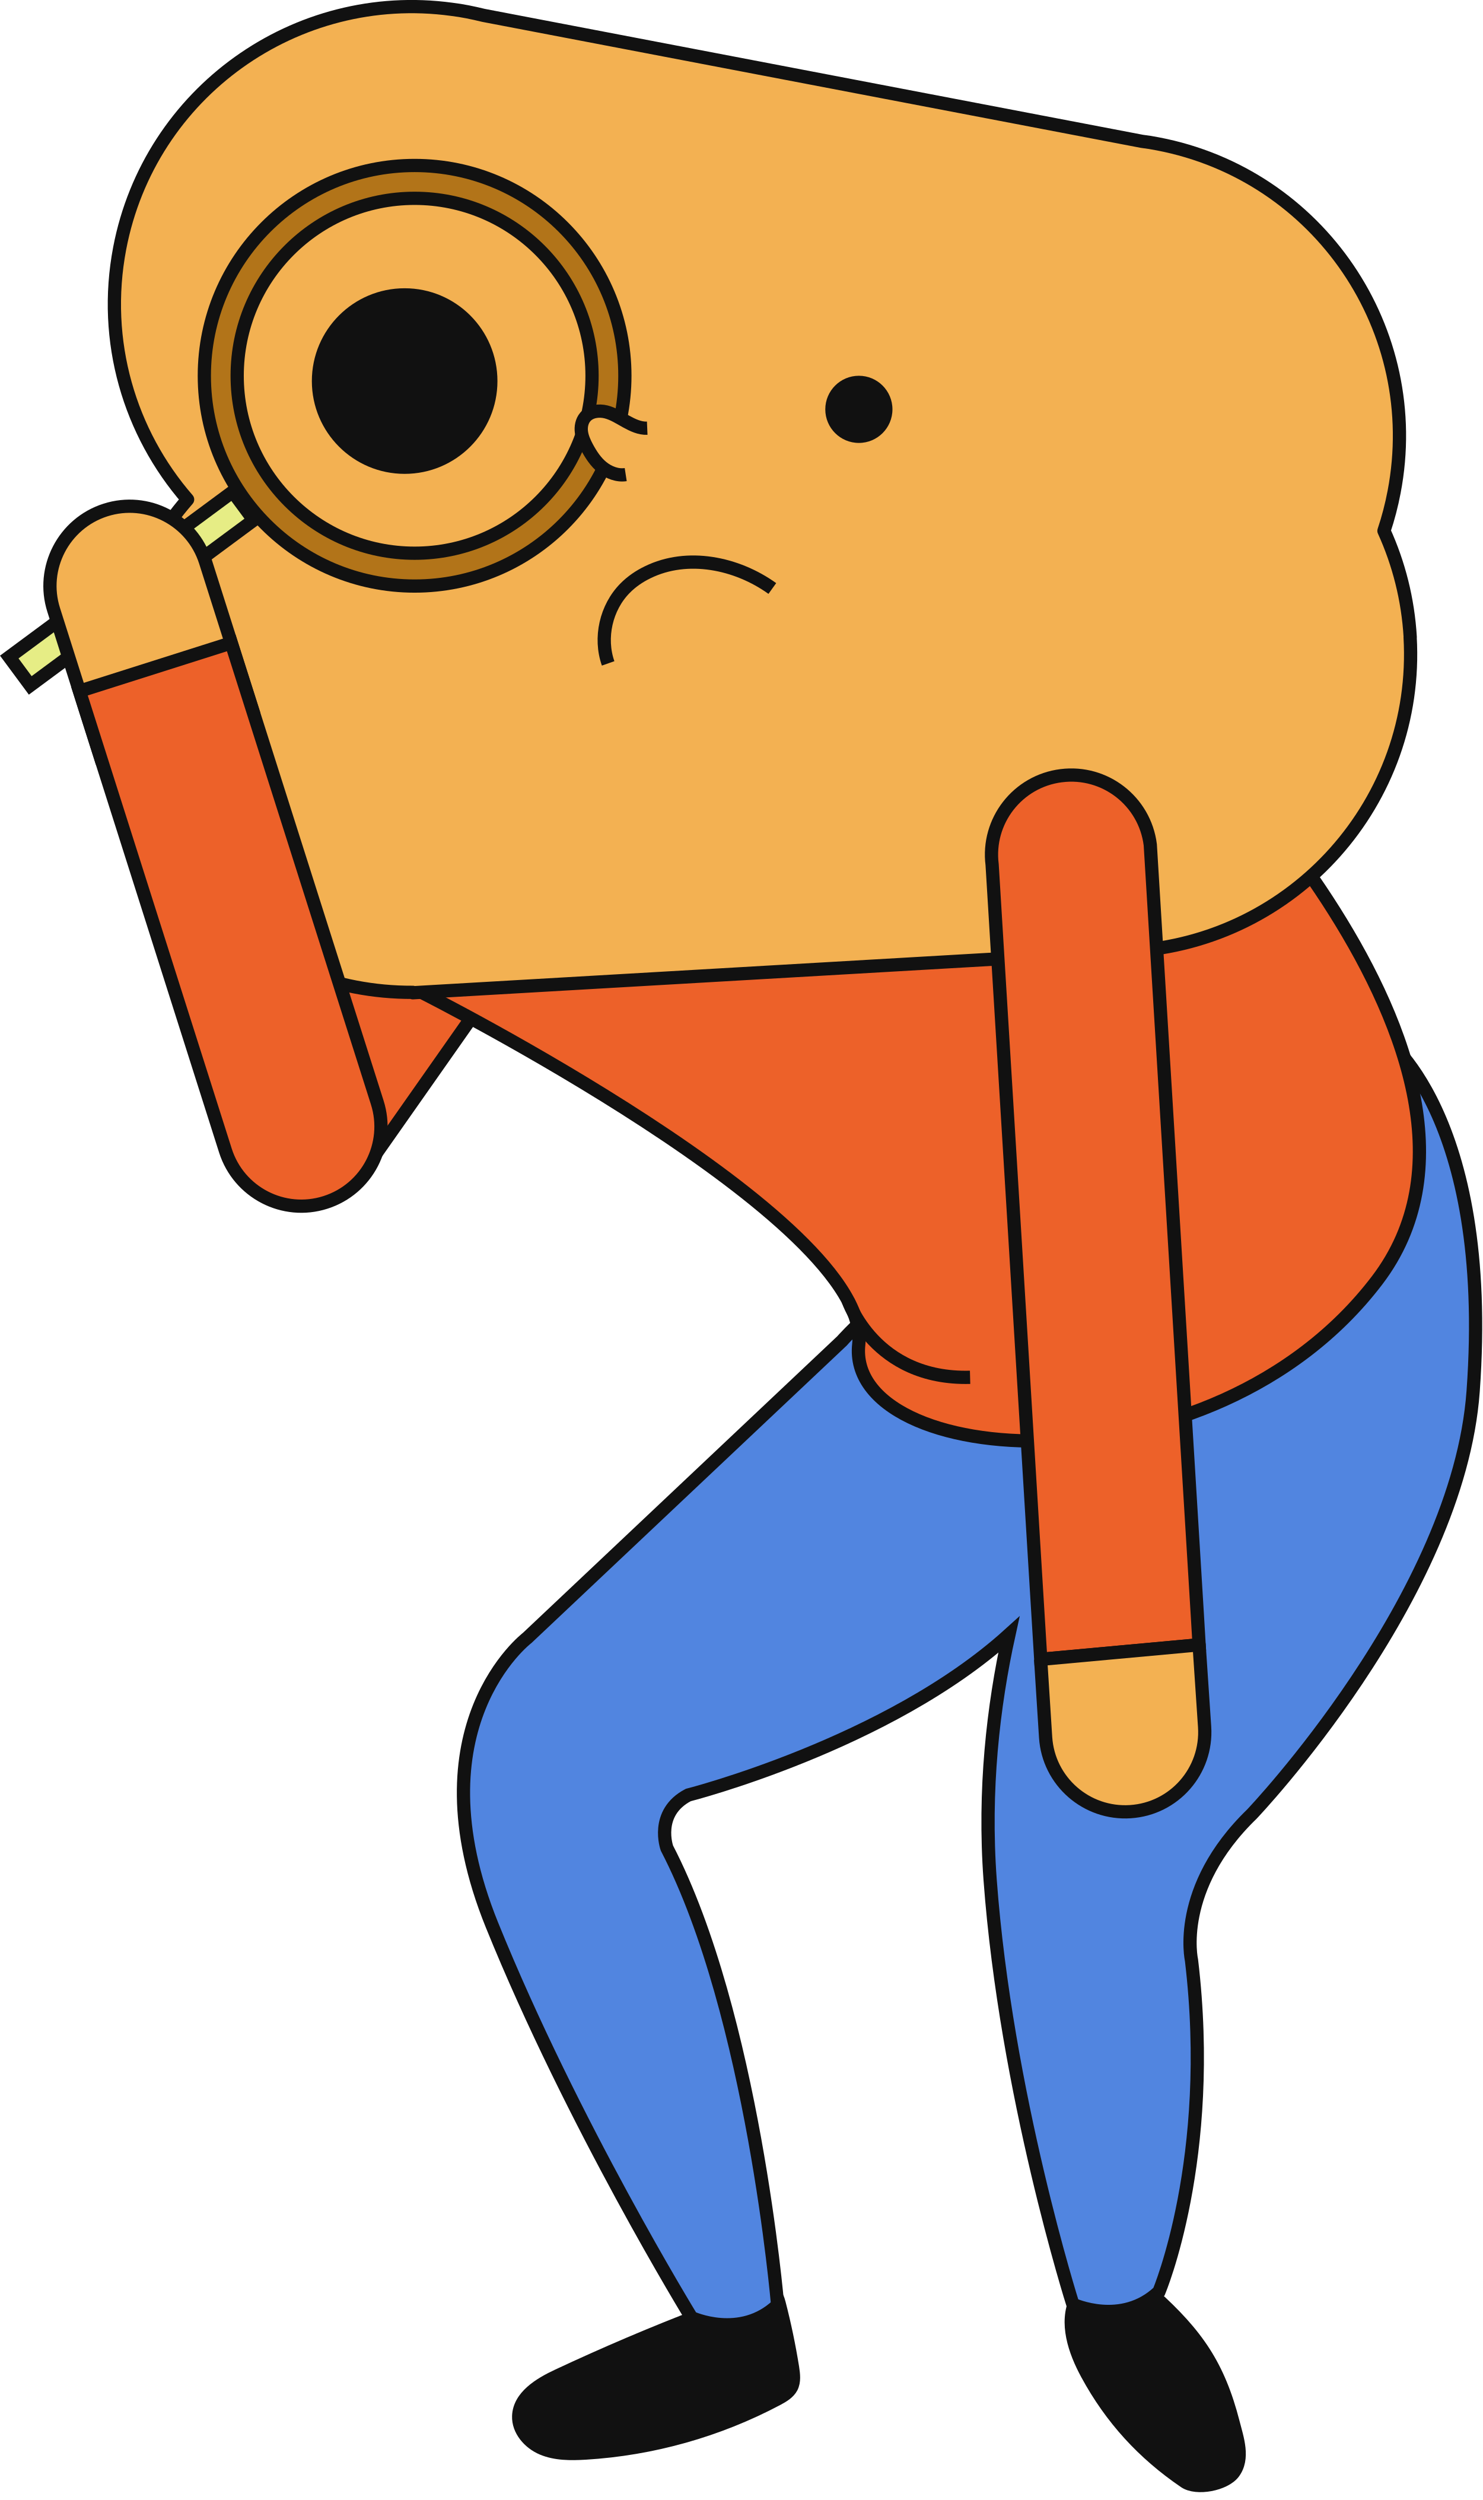
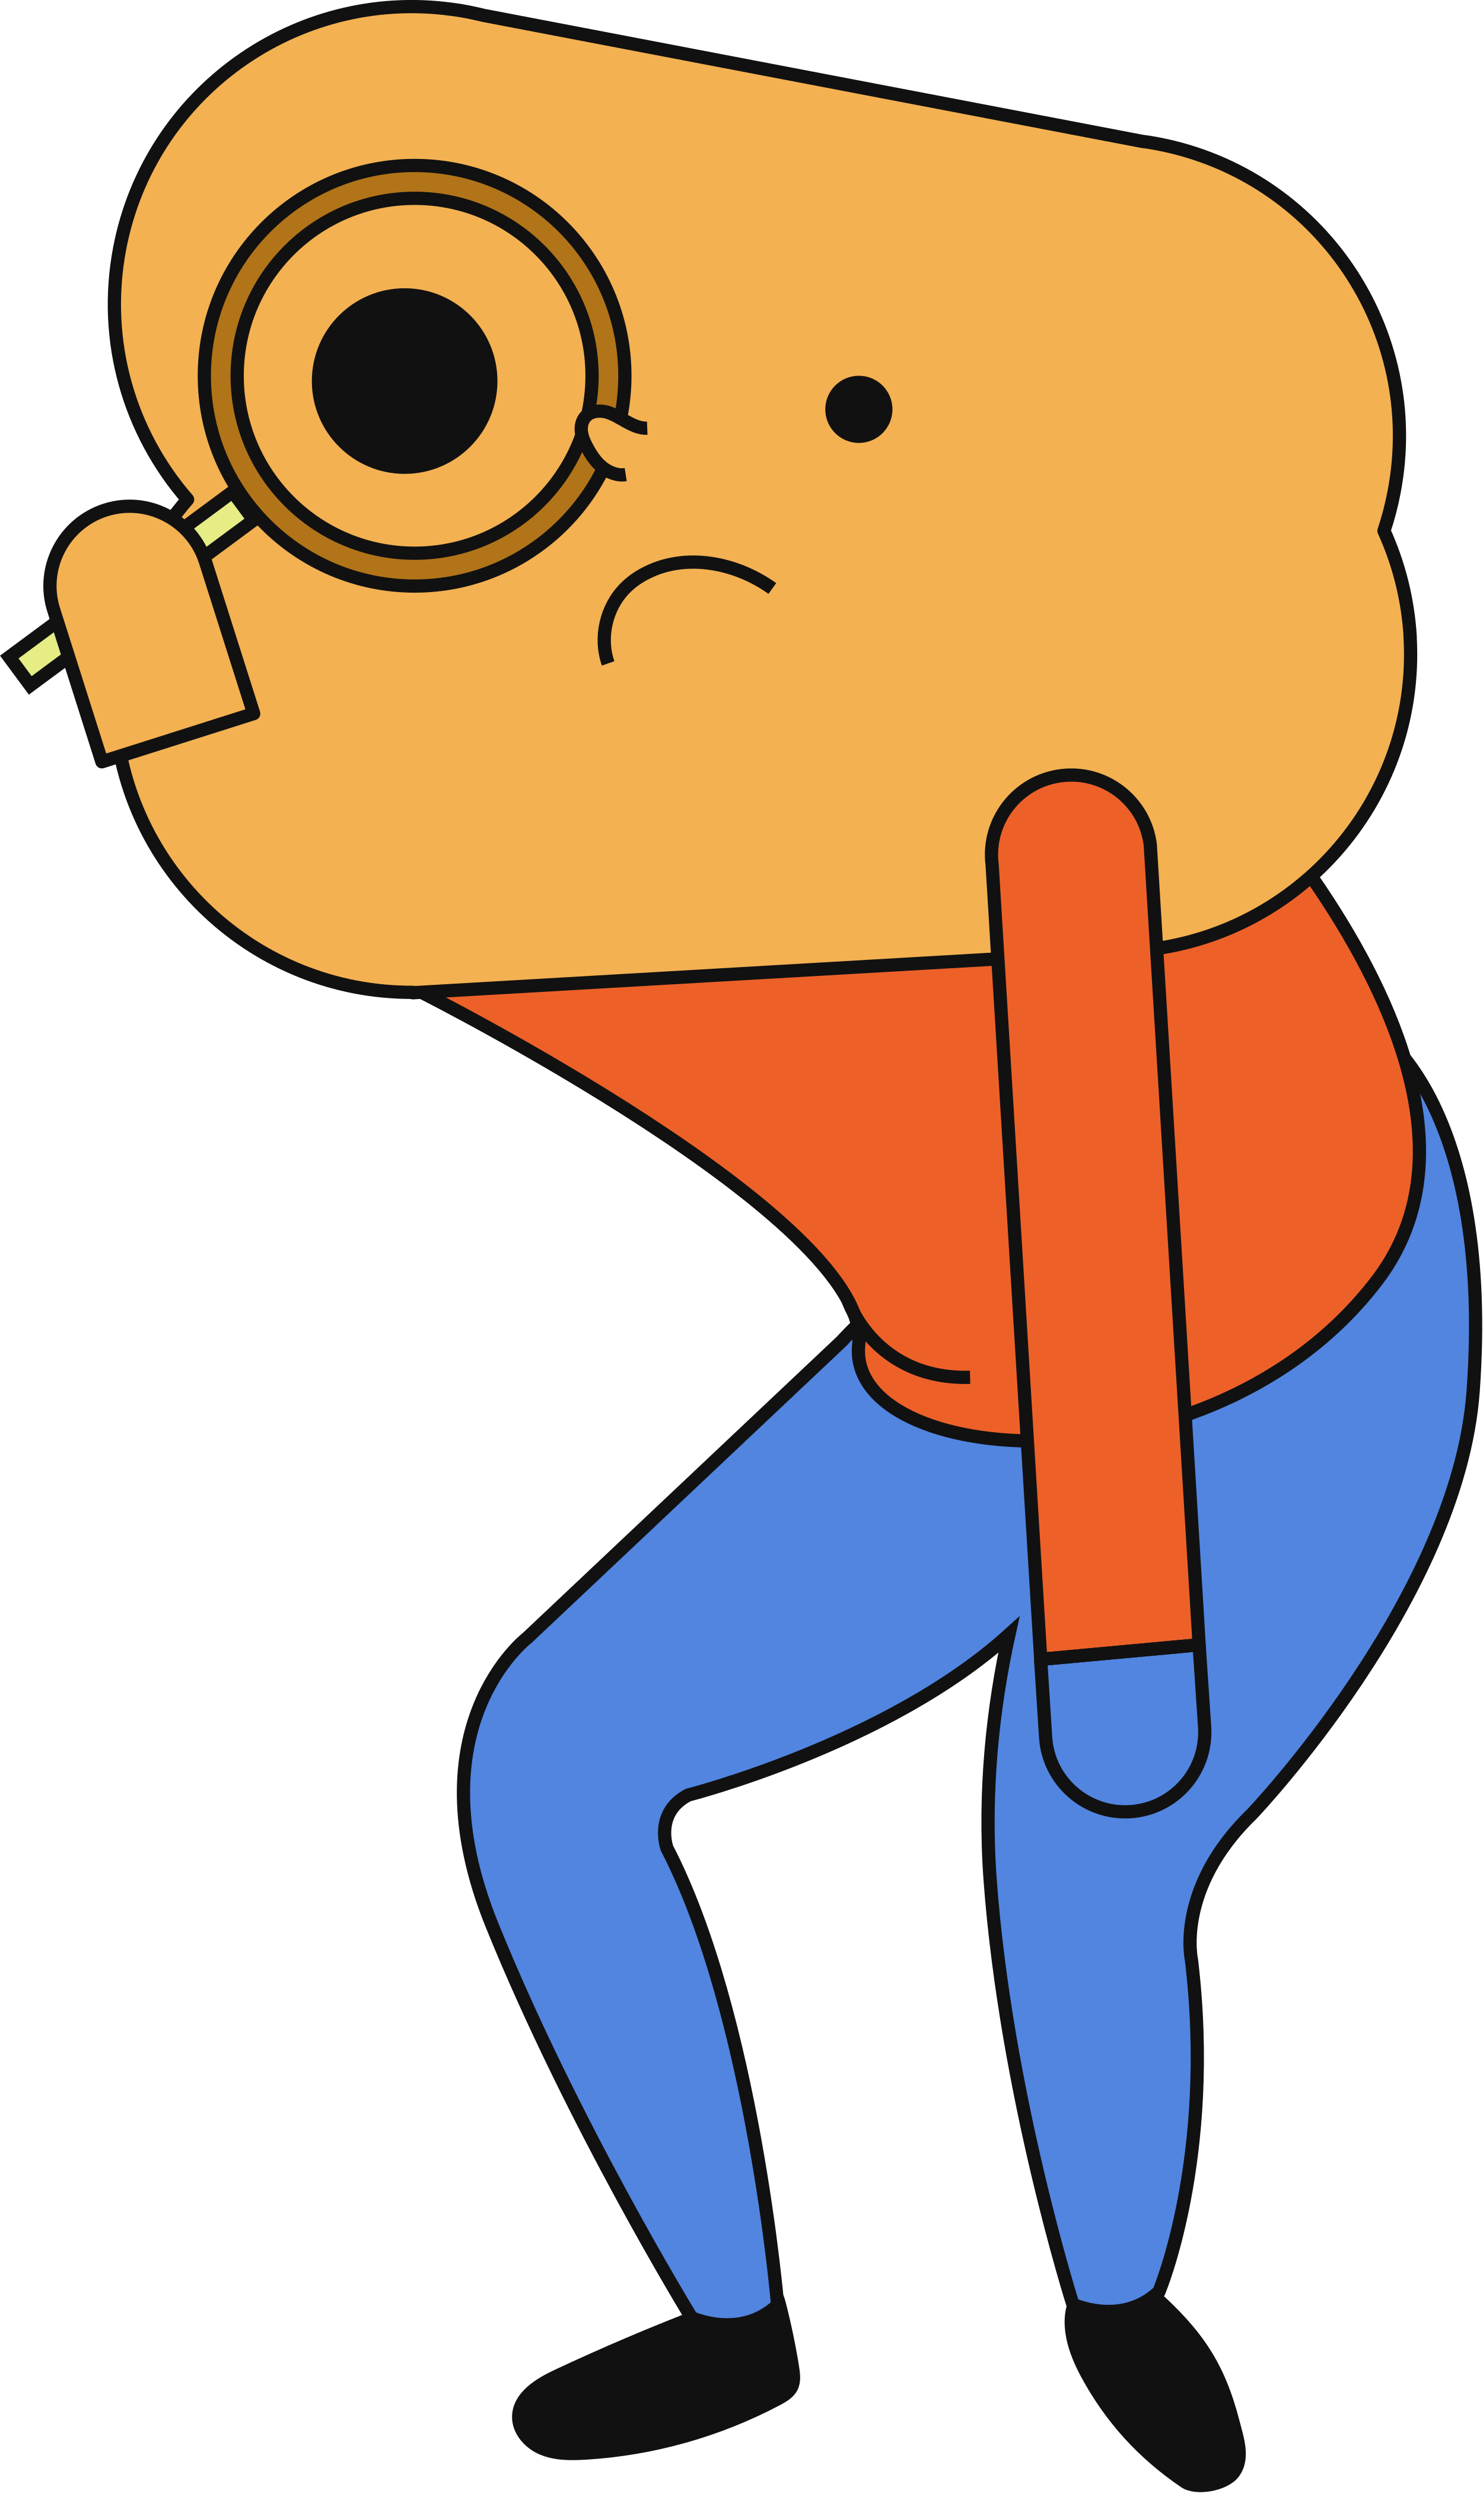
<svg xmlns="http://www.w3.org/2000/svg" width="140" height="236" viewBox="0 0 140 236" fill="none">
  <g clip-path="url(#clip0_282_622)">
    <path d="M108.9 216.52C113.08 220.29 115.14 223.23 116.54 228.68C116.91 230.13 117.61 232.07 116.54 233.49C115.68 234.63 112.96 235.16 111.78 234.36C107.83 231.67 104.8 228.36 102.52 224.16C101.32 221.95 100.41 219.26 101.47 216.99C101.47 216.99 105.73 213.66 108.89 216.52H108.9Z" fill="#111111" stroke="#111111" stroke-miterlimit="10" />
    <path d="M68.23 216.79C69.58 216.64 70.93 216.48 72.28 216.33C72.55 216.3 72.84 216.27 73.09 216.4C73.44 216.58 73.57 217 73.67 217.38C74.19 219.38 74.61 221.41 74.94 223.45C75.04 224.1 75.13 224.81 74.83 225.4C74.54 225.95 73.97 226.28 73.43 226.57C67.83 229.54 61.59 231.3 55.26 231.68C53.87 231.76 52.43 231.77 51.15 231.23C49.87 230.69 48.79 229.45 48.84 228.06C48.91 226.14 50.88 224.94 52.62 224.13C57.04 222.06 61.54 220.14 66.1 218.39L68.24 216.8L68.23 216.79Z" fill="#111111" stroke="#111111" stroke-miterlimit="10" />
    <path d="M130.55 97.81L103.08 132.57C96.42 107.08 79.49 126.57 79.49 126.57L49.77 154.61C49.77 154.61 38.84 162.93 46.44 181.7C54.04 200.47 65.28 218.77 65.28 218.77C65.28 218.77 69.89 220.91 73.41 217.58C73.41 217.58 71.09 190.14 62.96 174.45C62.96 174.45 61.76 171.12 64.97 169.44C64.97 169.44 83.83 164.64 95.24 154.31C93.76 161.05 92.85 168.95 93.47 177.42C94.96 197.62 101.28 217.51 101.28 217.51C101.28 217.51 105.89 219.65 109.41 216.32C109.41 216.32 114.72 203.77 112.48 185.02C112.48 185.02 110.94 178.25 118.18 171.24C118.18 171.24 137.66 150.8 139.07 131.32C140.97 105.04 130.54 97.82 130.54 97.82L130.55 97.81Z" fill="#5185E0" stroke="#111111" stroke-width="1.25" stroke-miterlimit="10" />
-     <path d="M34.64 110.11L46.45 93.29L28.3 85.85L34.64 110.11Z" fill="#ED6129" stroke="#111111" stroke-width="1.25" stroke-miterlimit="10" />
    <path d="M39.9 93.72C39.9 93.72 82.37 115.15 81.07 126.88C79.77 138.61 114.32 141.45 130 120.86C145.68 100.27 110.19 66.64 110.19 66.64C110.19 66.64 41.53 76.72 39.9 93.72Z" fill="#ED6129" stroke="#111111" stroke-width="1.25" stroke-miterlimit="10" />
    <path d="M133.13 60.15C132.92 56.57 132.05 53.19 130.65 50.11C131.05 48.92 131.37 47.69 131.61 46.43C134.52 31.2 124.54 16.49 109.3 13.58C108.8 13.48 108.3 13.4 107.8 13.34L45.64 1.45C45.15 1.33 44.66 1.22 44.15 1.12C43.65 1.02 43.15 0.94 42.65 0.88C27.97 -1.12 14.12 8.7 11.3 23.43C9.62 32.24 12.25 40.87 17.71 47.15C13.05 52.49 10.4 59.59 10.84 67.22C11.71 82.19 24.15 93.74 38.97 93.67V93.71L106.71 89.79C122.19 88.89 134.01 75.62 133.12 60.14L133.13 60.15Z" fill="#F3B152" stroke="#111111" stroke-width="1.25" stroke-linejoin="round" />
    <path d="M81.08 41.81C82.831 41.81 84.25 40.391 84.25 38.64C84.25 36.889 82.831 35.47 81.08 35.47C79.329 35.47 77.91 36.889 77.91 38.64C77.91 40.391 79.329 41.81 81.08 41.81Z" fill="#111111" />
    <path d="M100.18 73.22C96.06 73.74 93.14 77.5 93.66 81.62L97.78 148.99L98.25 156.63L113.2 155.26L113.04 152.56L108.59 79.74C108.07 75.62 104.31 72.7 100.19 73.22H100.18Z" fill="#ED6129" stroke="#111111" stroke-width="1.25" stroke-miterlimit="10" />
    <path d="M57.41 62.62C56.56 60.21 57.21 57.34 59.01 55.52C59.63 54.89 60.37 54.39 61.16 54.01C64.89 52.19 69.54 53.13 72.91 55.55" stroke="#111111" stroke-width="1.25" stroke-miterlimit="10" />
-     <path d="M98.24 156.63L98.71 164C98.98 168.14 102.56 171.28 106.71 171.01C110.86 170.74 113.99 167.16 113.72 163.01L113.2 155.26L98.25 156.63" fill="#F3B152" />
    <path d="M98.24 156.63L98.71 164C98.98 168.14 102.56 171.28 106.71 171.01C110.86 170.74 113.99 167.16 113.72 163.01L113.2 155.26L98.25 156.63" stroke="#111111" stroke-width="1.25" stroke-linejoin="round" />
    <path d="M80.06 122.76C80.06 122.76 82.55 130.25 91.58 130.01" stroke="#111111" stroke-width="1.25" stroke-miterlimit="10" />
    <path d="M39.14 55.32C50.103 55.32 58.99 46.433 58.99 35.47C58.99 24.507 50.103 15.62 39.14 15.62C28.177 15.62 19.29 24.507 19.29 35.47C19.29 46.433 28.177 55.32 39.14 55.32Z" fill="#B27419" stroke="#111111" stroke-width="1.25" stroke-linejoin="round" />
    <path d="M39.14 52.22C48.391 52.22 55.89 44.721 55.89 35.47C55.89 26.219 48.391 18.72 39.14 18.72C29.889 18.72 22.39 26.219 22.39 35.47C22.39 44.721 29.889 52.22 39.14 52.22Z" fill="#F3B152" stroke="#111111" stroke-width="1.25" stroke-linejoin="round" />
    <path d="M23.951 49.092L21.971 46.415L0.875 62.02L2.855 64.697L23.951 49.092Z" fill="#E6ED85" stroke="#111111" stroke-width="1.25" stroke-miterlimit="10" />
    <path d="M59.07 44.8C58.29 44.92 57.48 44.61 56.86 44.11C56.24 43.61 55.8 42.93 55.42 42.23C55.18 41.78 54.96 41.3 54.89 40.8C54.82 40.3 54.92 39.74 55.26 39.35C55.72 38.82 56.53 38.71 57.21 38.88C57.89 39.05 58.49 39.45 59.11 39.79C59.73 40.13 60.39 40.45 61.1 40.42" fill="#F3B152" />
    <path d="M59.07 44.8C58.29 44.92 57.48 44.61 56.86 44.11C56.24 43.61 55.8 42.93 55.42 42.23C55.18 41.78 54.96 41.3 54.89 40.8C54.82 40.3 54.92 39.74 55.26 39.35C55.72 38.82 56.53 38.71 57.21 38.88C57.89 39.05 58.49 39.45 59.11 39.79C59.73 40.13 60.39 40.45 61.1 40.42" stroke="#111111" stroke-width="1.25" stroke-linejoin="round" />
-     <path d="M38.2 44.73C43.038 44.73 46.96 40.808 46.96 35.97C46.96 31.132 43.038 27.21 38.2 27.21C33.362 27.21 29.44 31.132 29.44 35.97C29.44 40.808 33.362 44.73 38.2 44.73Z" fill="#111111" />
+     <path d="M38.2 44.73C43.038 44.73 46.96 40.808 46.96 35.97C46.96 31.132 43.038 27.21 38.2 27.21C33.362 27.21 29.44 31.132 29.44 35.97C29.44 40.808 33.362 44.73 38.2 44.73" fill="#111111" />
    <path d="M19.4 53.03C18.14 49.07 13.91 46.88 9.96 48.14C6.01 49.4 3.81 53.63 5.07 57.58L9.62 71.91L23.95 67.36L19.4 53.03Z" fill="#F3B152" stroke="#111111" stroke-width="1.25" stroke-linejoin="round" />
-     <path d="M21.28 108.61C22.54 112.57 26.77 114.76 30.72 113.5C34.68 112.24 36.87 108.01 35.61 104.06L21.83 60.69L7.5 65.24L21.28 108.61Z" fill="#ED6129" stroke="#111111" stroke-width="1.25" stroke-miterlimit="10" />
  </g>
  <defs>
    <clipPath id="clip0_282_622">
      <rect width="139.94" height="235.25" fill="white" />
    </clipPath>
  </defs>
</svg>